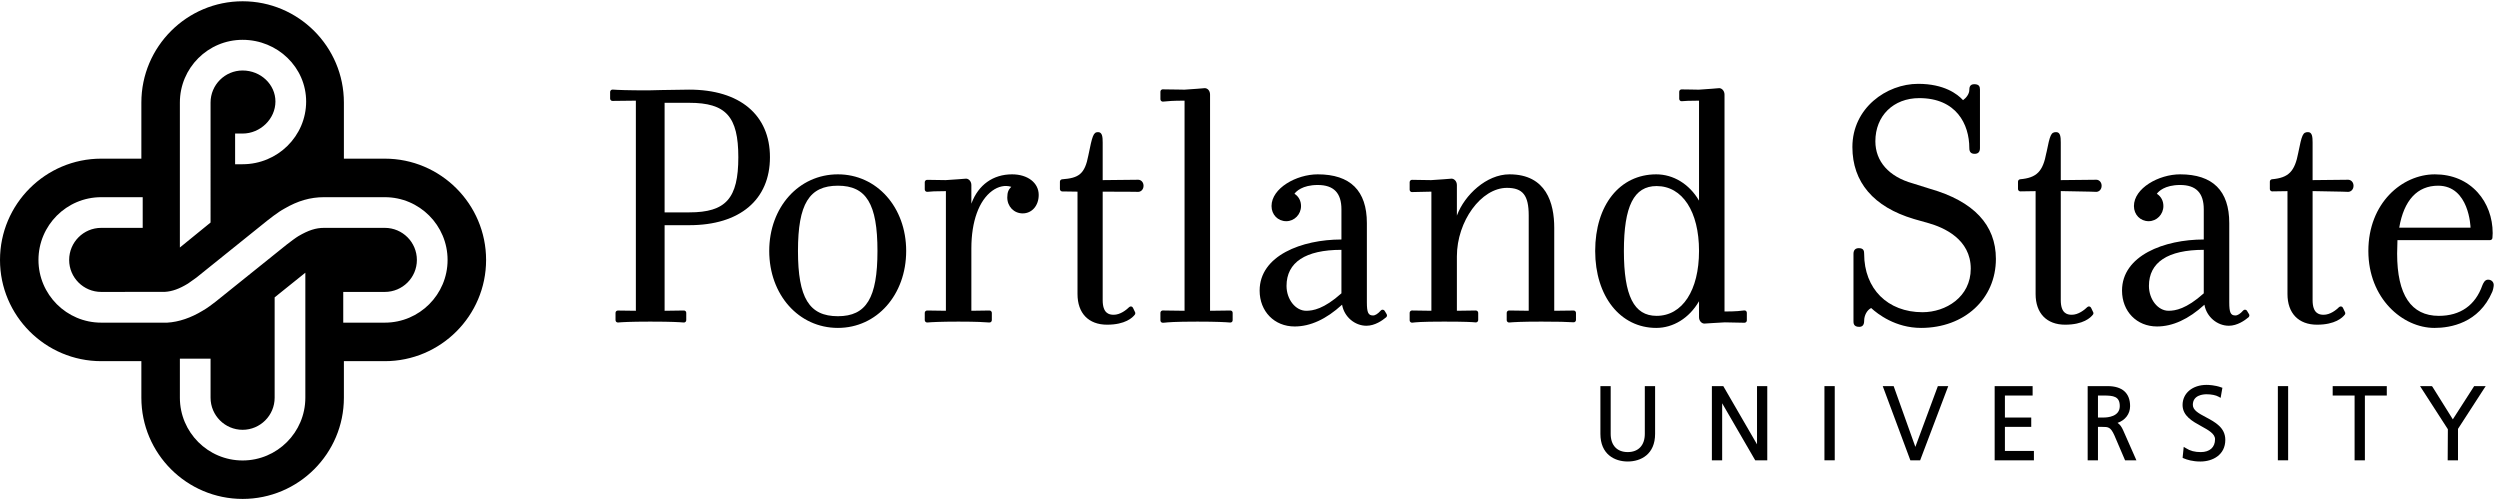
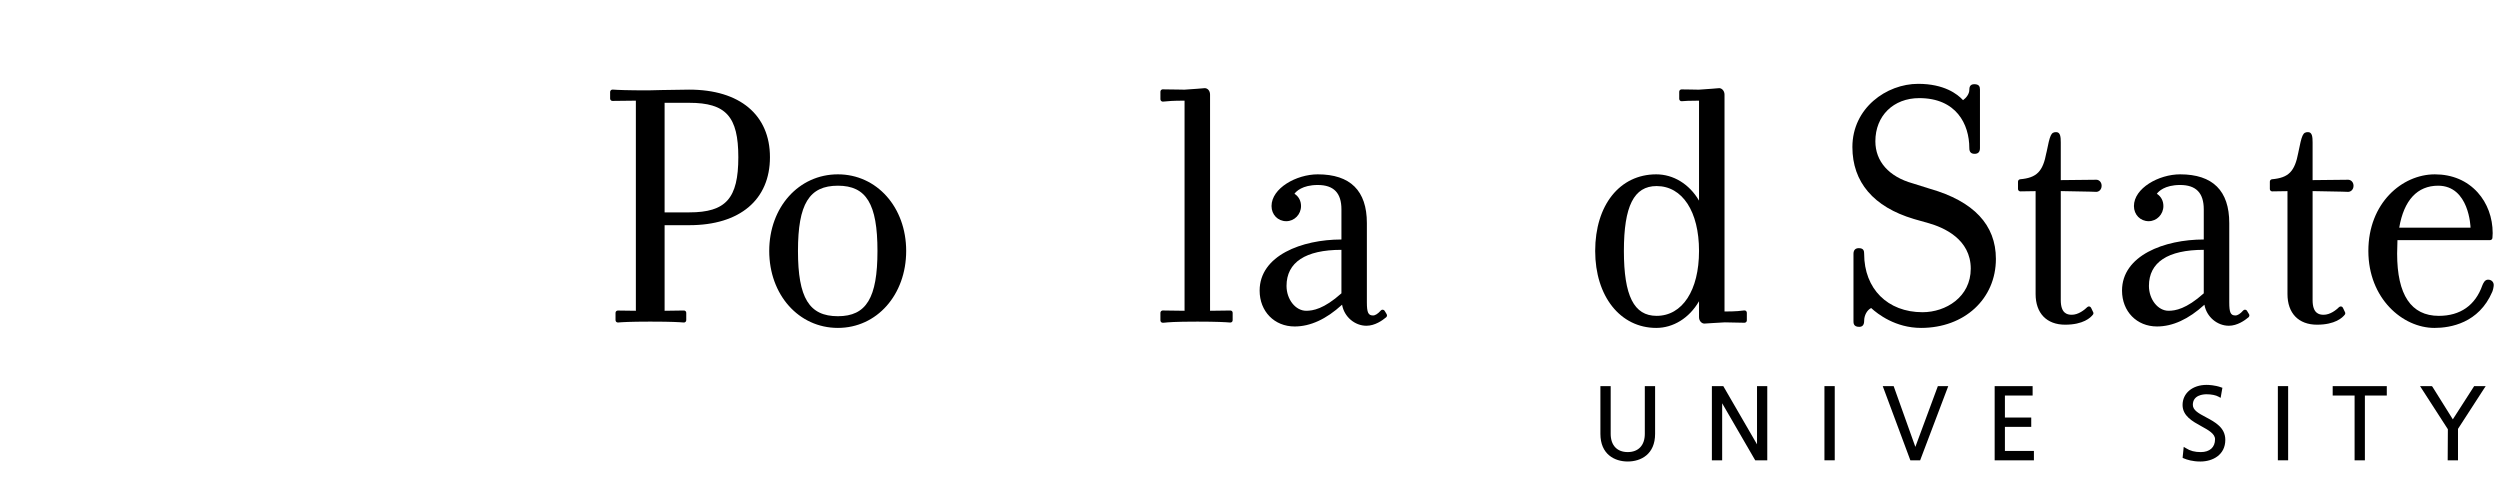
<svg xmlns="http://www.w3.org/2000/svg" version="1.1" id="svg1" width="216" height="43.107" viewBox="0 0 216 43.107" xml:space="preserve">
  <defs id="defs1" />
  <g id="g1-0" transform="translate(4.1767825e-5)">
-     <path id="path1" d="m 249.988,221.047 c 0,0 -25.718,0 -26.59,0 0,0.906 0,36.453 0,36.453 0,36.27 -29.515,65.781 -65.781,65.781 -36.273,0 -65.785,-29.511 -65.785,-65.781 0,0 0,-35.547 0,-36.453 -0.863,0 -26.059,0 -26.059,0 C 29.512,221.047 0,191.543 0,155.234 0,119.004 29.512,89.492 65.773,89.492 c 0,0 25.195,0 26.059,0 0,-0.879 0,-23.75 0,-23.75 C 91.832,29.453 121.344,0 157.617,0 c 36.266,0 65.781,29.453 65.781,65.742 0,0 0,22.871 0,23.75 0.872,0 26.59,0 26.59,0 36.258,0 65.789,29.512 65.789,65.742 0,36.309 -29.531,65.813 -65.789,65.813 z M 116.852,257.5 c 0,22.473 18.265,40.742 40.746,40.742 22.754,0 41.281,-17.949 41.281,-40.078 0,-22.441 -18.527,-40.742 -41.281,-40.742 h -4.864 v 19.933 h 4.864 c 11.562,0 21.332,9.54 21.332,20.809 0,11.113 -9.571,20.156 -21.332,20.156 -11.481,0 -20.813,-9.355 -20.813,-20.82 V 179.551 L 116.852,163.32 Z M 198.355,65.742 c 0,-22.461 -18.281,-40.762 -40.757,-40.762 -22.481,0 -40.746,18.301 -40.746,40.762 v 25.352 h 19.933 V 65.742 c 0,-11.484 9.332,-20.84 20.813,-20.84 11.472,0 20.816,9.355 20.816,20.84 v 65.196 l 19.941,16.015 z M 250,114.512 h -27.02 v 19.961 H 250 c 11.488,0 20.816,9.316 20.816,20.761 0,11.524 -9.328,20.852 -20.816,20.852 h -39.52 c -5.312,0 -10.125,-1.555 -16.613,-5.352 -1.226,-0.683 -5.883,-4.113 -7.554,-5.461 -39.727,-31.914 -45.833,-36.816 -46.325,-37.207 -1.582,-1.25 -5.593,-4.296 -8.347,-5.8 -7.465,-4.551 -15.426,-7.325 -23.036,-7.754 H 65.742 c -22.461,0 -40.754,18.281 -40.754,40.722 0,22.5 18.293,40.782 40.754,40.782 h 26.961 v -19.93 H 65.742 c -11.484,0 -20.816,-9.328 -20.816,-20.852 0,-11.445 9.332,-20.761 20.816,-20.761 0,0 41.363,0.039 41.336,0.039 4.692,0.254 9.488,1.972 15.074,5.41 l 5.371,3.808 c 0,0 46.149,37.176 46.188,37.137 0.059,0.063 7.191,5.735 11.031,7.707 8.703,5.086 16.879,7.442 25.738,7.442 H 250 c 22.484,0 40.758,-18.282 40.758,-40.782 0,-22.441 -18.274,-40.722 -40.758,-40.722" style="fill:#000000;fill-opacity:1;fill-rule:nonzero;stroke:none" transform="matrix(0.133,0,0,-0.133,0,43.107)" />
    <path id="path2-4" d="m 544.32,210.859 c -25.429,0 -44.609,-21.406 -44.609,-49.765 0,-28.496 19.18,-50 44.609,-50 25.293,0 44.356,21.504 44.356,50 0,28.359 -19.063,49.765 -44.356,49.765 z m 0,-92.168 c -18.672,0 -25.937,11.895 -25.937,42.403 0,30.508 7.265,42.383 25.937,42.383 18.496,0 25.703,-11.875 25.703,-42.383 0,-30.508 -7.207,-42.403 -25.703,-42.403" style="fill:#000000;fill-opacity:1;fill-rule:nonzero;stroke:none" transform="matrix(0.133,0,0,-0.133,0,43.107)" />
    <path id="path3-6" d="m 1459.86,121.934 -0.15,0.273 c -0.26,0.41 -0.69,0.684 -1.19,0.723 -0.45,0.039 -0.96,-0.137 -1.27,-0.508 -1.86,-2.129 -3.62,-3.242 -5.08,-3.242 -3.11,0 -3.99,1.894 -3.99,8.535 v 51.504 c 0,20.996 -10.74,31.64 -31.91,31.64 -13.89,0 -30.02,-9.011 -30.02,-20.605 0,-5.606 4.12,-9.832 9.57,-9.832 5.27,0 9.57,4.422 9.57,9.832 0,3.379 -1.5,6.199 -4.2,7.949 0,0 -0.04,0.02 -0.06,0.039 l 0.06,0.059 c 0.96,1.328 4.9,5.644 15.08,5.644 10.35,0 15.35,-5.175 15.35,-15.82 v -19.59 h -0.04 c -25.58,0 -53.06,-10.398 -53.06,-33.203 0,-13.516 9.55,-23.301 22.73,-23.301 10.2,0 20.51,4.746 30.72,14.063 l 0.1,0.078 v -0.137 c 1.39,-7.695 8.2,-13.535 15.86,-13.535 5.45,0 10.35,3.457 12.77,5.508 0.55,0.527 0.73,1.347 0.34,1.992 z m -28.24,11.601 h -0.02 c -11.37,-10.176 -18.51,-11.308 -22.85,-11.308 -6.91,0 -12.75,7.382 -12.75,16.171 0,15.293 12.28,23.418 35.58,23.418 h 0.04 v -28.281" style="fill:#000000;fill-opacity:1;fill-rule:nonzero;stroke:none" transform="matrix(0.133,0,0,-0.133,0,43.107)" />
    <path id="path4-4" d="m 900.566,120.43 -1.074,1.777 c -0.273,0.41 -0.683,0.684 -1.191,0.723 -0.488,0.039 -0.957,-0.137 -1.27,-0.508 -1.894,-2.129 -3.613,-3.242 -5.078,-3.242 -3.105,0 -4.004,1.894 -4.004,8.535 v 51.504 c 0,20.996 -10.742,31.64 -31.894,31.64 -13.887,0 -30.039,-9.011 -30.039,-20.605 0,-5.606 4.121,-9.832 9.589,-9.832 5.274,0 9.571,4.422 9.571,9.832 0,3.379 -1.504,6.199 -4.199,7.949 0,0 -0.059,0.02 -0.059,0.039 l 0.039,0.059 c 0.957,1.328 4.922,5.644 15.098,5.644 10.351,0 15.371,-5.175 15.371,-15.82 v -19.59 h -0.059 c -25.586,0 -53.082,-10.398 -53.082,-33.203 0,-13.516 9.567,-23.301 22.75,-23.301 10.195,0 20.508,4.746 30.703,14.063 l 0.117,0.078 0.02,-0.137 c 1.367,-7.695 8.164,-13.535 15.801,-13.535 5.488,0 10.371,3.457 12.812,5.508 0.586,0.527 0.703,1.347 0.313,1.992 z m -29.14,13.105 h -0.039 C 860,123.359 852.891,122.227 848.535,122.227 c -6.933,0 -12.773,7.382 -12.773,16.171 0,15.293 12.304,23.418 35.605,23.418 h 0.059 v -28.281" style="fill:#000000;fill-opacity:1;fill-rule:nonzero;stroke:none" transform="matrix(0.133,0,0,-0.133,0,43.107)" />
    <path id="path5-64" d="M 1253.83,201.453 1242.52,205 c -15.43,4.316 -24.24,14.258 -24.24,27.344 0,16.504 11.7,28.027 28.52,28.027 23.96,0 32.52,-16.785 32.52,-32.5 0,-2.48 1.11,-3.691 3.45,-3.691 2.29,0 3.46,1.25 3.46,3.691 v 38.067 c 0,1.796 -0.47,3.476 -3.69,3.476 -2.89,0 -3.22,-2.09 -3.22,-3.699 0,-2.61 -2.02,-5.207 -4.03,-6.633 l -0.06,-0.039 -0.05,0.066 c -3.62,3.918 -12.21,10.539 -29.09,10.539 -20.56,0 -42.73,-15.703 -42.73,-41.074 0,-22.773 13.77,-38.926 39.88,-46.699 0.04,0 0.04,-0.012 0.04,-0.012 0.16,-0.054 0.29,-0.054 0.41,-0.054 -0.12,0 -0.23,0 -0.35,0.027 l 9.08,-2.578 c 10.41,-2.871 27.83,-10.547 27.83,-29.688 0,-18.379 -16.15,-28.281 -31.34,-28.281 -22.68,0 -37.91,15.234 -37.91,37.91 0,1.875 -0.3,3.703 -3.46,3.703 -2.29,0 -3.48,-1.3 -3.48,-3.703 v -43.73 c 0,-1.211 0,-3.692 3.71,-3.692 2.17,0 3.23,1.309 3.23,3.946 0,3.515 1.87,6.972 4.51,8.261 l 0.04,0.039 0.02,-0.039 c 4.22,-3.867 15.76,-12.89 32.4,-12.89 28.16,0 48.61,18.847 48.61,44.844 0,22.058 -14.39,37.382 -42.75,45.515 z m -8.63,-18.562 c 0,0 0,-0.032 -0.02,-0.032 0.02,0.032 0.02,0.032 0.02,0.032 v 0" style="fill:#000000;fill-opacity:1;fill-rule:nonzero;stroke:none" transform="matrix(0.133,0,0,-0.133,0,43.107)" />
    <path id="path6-3" d="m 1616.31,142.441 c -2.15,0 -3.09,-2.246 -3.71,-3.691 -4.57,-13.008 -14.36,-19.824 -28.28,-19.824 -17.97,0 -27.09,13.594 -27.09,40.429 0,-0.031 0.15,5.879 0.21,8.77 0.72,0 60.14,0 60.14,0 0.82,0 1.5,0.598 1.54,1.406 l 0.04,0.496 c 0.06,0.852 0.14,1.75 0.14,2.629 0,10.098 -3.48,19.473 -9.69,26.387 -6.97,7.734 -16.58,11.816 -27.89,11.816 -21.21,0 -43.18,-18.613 -43.18,-49.765 0,-30.899 22.3,-50 42.94,-50 10.3,0 28.81,3.047 37.56,23.476 0.47,1.133 0.94,3.243 0.94,4.414 0,1.7 -1.25,3.457 -3.67,3.457 z m -57.7,33.868 c 3.05,17.785 11.78,27.168 25.24,27.168 20.25,0 21.07,-26.895 21.07,-27.2 0,0 0,-0.007 0,-0.047 h -46.31 c 0,0.04 0,0.079 0,0.079" style="fill:#000000;fill-opacity:1;fill-rule:nonzero;stroke:none" transform="matrix(0.133,0,0,-0.133,0,43.107)" />
    <path id="path7-8" d="m 799.254,122.402 -13.176,-0.175 v 0.039 c 0,0.019 0,140.398 0,140.398 0,2.707 -1.758,4.184 -3.426,4.184 -0.109,-0.032 -4.875,-0.395 -4.855,-0.395 l -8.438,-0.594 c 0.137,0.032 -12.703,0.196 -12.703,0.196 0.008,0 -1.242,0.05 -1.242,0.05 -0.43,0 -0.82,-0.167 -1.113,-0.453 -0.301,-0.281 -0.469,-0.652 -0.469,-1.101 v -4.91 c 0,-0.442 0.176,-0.852 0.508,-1.125 0.312,-0.313 0.734,-0.457 1.152,-0.411 l 1.153,0.09 c 1.933,0.211 5.097,0.535 12.824,0.535 h 0.047 V 122.227 l -12.871,0.175 -1.231,0.039 c -0.41,0 -0.82,-0.156 -1.113,-0.449 -0.301,-0.293 -0.469,-0.664 -0.469,-1.094 v -4.941 c 0,-0.41 0.176,-0.82 0.488,-1.113 0.313,-0.293 0.754,-0.43 1.172,-0.391 l 0.84,0.039 c 2.402,0.254 6.809,0.684 21.133,0.684 h 0.937 c 11.817,0 17.786,-0.332 20.723,-0.586 0.402,-0.039 0.84,0.098 1.164,0.371 0.32,0.293 0.477,0.703 0.477,1.152 v 4.766 c 0,0.41 -0.137,0.82 -0.418,1.094 -0.293,0.293 -0.684,0.429 -1.094,0.429" style="fill:#000000;fill-opacity:1;fill-rule:nonzero;stroke:none" transform="matrix(0.133,0,0,-0.133,0,43.107)" />
-     <path id="path8-4" d="m 657.445,210.859 c -12.304,0 -21.855,-6.828 -26.297,-18.73 l -0.128,-0.371 v 12.129 c 0,2.5 -1.778,4.172 -3.457,4.172 -0.106,0 -5.137,-0.403 -5.137,-0.403 l -8.145,-0.554 c 0.137,0 -11.98,0.183 -11.98,0.183 -0.41,0 -0.813,-0.168 -1.106,-0.449 -0.273,-0.293 -0.449,-0.703 -0.449,-1.094 v -4.707 c 0,-0.43 0.195,-0.859 0.508,-1.152 0.332,-0.274 0.742,-0.43 1.172,-0.391 2.012,0.235 5.176,0.449 11.965,0.449 h 0.086 v -77.714 l -12.176,0.175 c -0.41,0 -0.821,-0.175 -1.106,-0.449 -0.273,-0.293 -0.449,-0.664 -0.449,-1.074 v -4.727 c 0,-0.429 0.176,-0.839 0.5,-1.132 0.301,-0.293 0.711,-0.43 1.16,-0.411 2.637,0.235 8.711,0.567 19.758,0.567 h 0.926 c 11.094,0 16.769,-0.332 19.551,-0.567 0.449,-0.058 0.859,0.098 1.191,0.411 0.313,0.273 0.488,0.703 0.488,1.113 v 4.746 c 0,0.41 -0.175,0.781 -0.468,1.074 -0.293,0.313 -0.684,0.449 -1.075,0.449 l -11.757,-0.175 v 0.039 c 0,0.019 0,40.468 0,40.468 0,17.5 4.921,31.125 13.535,37.422 3.965,2.903 8.437,3.848 12.285,2.617 l 0.117,-0.019 -0.086,-0.078 c -1.574,-1.571 -2.519,-3.281 -2.519,-6.824 0,-5.891 4.324,-10.364 10.027,-10.364 6.016,0 10.391,5.039 10.391,11.992 0,7.879 -7.137,13.379 -17.325,13.379" style="fill:#000000;fill-opacity:1;fill-rule:nonzero;stroke:none" transform="matrix(0.133,0,0,-0.133,0,43.107)" />
    <path id="path9-0" d="M 447.797,265.891 429.926,265.625 421,265.41 c -13.367,0 -19.902,0.274 -22.988,0.508 -0.43,0.02 -0.848,-0.117 -1.153,-0.41 -0.332,-0.281 -0.507,-0.703 -0.507,-1.113 v -4.336 c 0,-0.403 0.168,-0.801 0.461,-1.075 0.3,-0.293 0.691,-0.449 1.101,-0.429 l 15.156,0.175 v -0.039 c 0,-0.019 0,-121.308 0,-136.464 l -11.679,0.156 c -0.411,0 -0.801,-0.156 -1.094,-0.43 -0.293,-0.293 -0.438,-0.664 -0.438,-1.094 v -4.707 c 0,-0.429 0.176,-0.839 0.477,-1.132 0.293,-0.293 0.742,-0.43 1.172,-0.411 2.5,0.235 8.371,0.567 19.492,0.567 h 2.824 c 11.953,0 17.645,-0.332 20.301,-0.567 0.441,-0.058 0.859,0.098 1.191,0.391 0.313,0.273 0.489,0.723 0.489,1.133 v 4.765 c 0,0.391 -0.145,0.801 -0.438,1.075 -0.304,0.293 -0.695,0.449 -1.105,0.429 h -0.399 c 0.008,0 -8.527,-0.117 -12.121,-0.175 v 0.039 c 0,0.019 0,46.523 0,55.566 h 16.055 c 32.812,0 52.383,16.523 52.383,44.16 0,27.473 -19.571,43.899 -52.383,43.899 z m 0,-79.739 h -16.055 v 71.172 h 16.055 c 23.808,0 31.836,-8.926 31.836,-35.332 0,-26.765 -8.028,-35.84 -31.836,-35.84" style="fill:#000000;fill-opacity:1;fill-rule:nonzero;stroke:none" transform="matrix(0.133,0,0,-0.133,0,43.107)" />
-     <path id="path10-0" d="m 739.418,207.344 c -0.008,0 -17.715,-0.196 -23.086,-0.242 v 0.078 c 0,-0.032 0,24.351 0,24.351 0,3.567 -0.234,6.75 -2.996,6.75 -3.039,0 -3.723,-2.273 -6.27,-14.929 -0.011,-0.032 -0.011,-0.051 -0.011,-0.063 -2.344,-12.449 -6.328,-14.832 -17.098,-15.66 -0.793,-0.07 -1.406,-0.727 -1.406,-1.535 v -4.805 c 0,-0.84 0.672,-1.543 1.512,-1.543 l 3.222,-0.039 c -0.019,0 4.336,-0.066 6.692,-0.098 v -0.117 c 0,0.059 0,-66.406 0,-66.406 0,-12.461 7.175,-19.902 19.218,-19.902 11.805,0 16.532,4.57 18.016,6.523 0.332,0.449 0.41,1.094 0.168,1.582 l -1.367,2.871 c -0.215,0.469 -0.637,0.762 -1.106,0.879 -0.515,0.078 -0.996,-0.098 -1.347,-0.43 -1.914,-1.855 -5.762,-4.98 -10.098,-4.98 -3.086,0 -7.129,0.976 -7.129,9.492 v 70.488 l 19.063,-0.078 4.015,-0.058 c 1.707,0 3.465,1.484 3.465,3.945 0,2.461 -1.758,3.926 -3.457,3.926" style="fill:#000000;fill-opacity:1;fill-rule:nonzero;stroke:none" transform="matrix(0.133,0,0,-0.133,0,43.107)" />
    <path id="path11-9" d="m 1361.82,207.344 c -0.02,0 -17.72,-0.196 -23.09,-0.242 v 0.078 c 0,-0.032 0,24.351 0,24.351 0,3.567 -0.23,6.75 -3.01,6.75 -3.36,0 -3.98,-1.816 -6.27,-13.203 0,-0.019 0,-0.039 -0.04,-0.051 -2.28,-12.363 -6.28,-16.414 -17.07,-17.371 -0.8,-0.097 -1.4,-0.754 -1.4,-1.535 v -4.801 c 0,-0.402 0.17,-0.824 0.45,-1.086 0.29,-0.312 0.7,-0.449 1.13,-0.449 l 9.86,0.156 v -0.031 c 0,-0.027 0,-66.824 0,-66.824 0,-12.461 7.19,-19.902 19.2,-19.902 11.8,0 16.53,4.57 18.03,6.523 0.39,0.469 0.43,1.094 0.19,1.582 l -0.17,0.332 -1.21,2.539 c -0.24,0.469 -0.65,0.762 -1.12,0.879 -0.52,0.078 -0.99,-0.098 -1.34,-0.43 -1.92,-1.855 -5.76,-4.98 -10.12,-4.98 -3.05,0 -7.11,0.976 -7.11,9.492 v 70.852 l 19.1,-0.364 c -0.06,0 3.95,-0.136 3.95,-0.136 1.74,0 3.49,1.484 3.49,3.945 0,2.461 -1.75,3.926 -3.45,3.926" style="fill:#000000;fill-opacity:1;fill-rule:nonzero;stroke:none" transform="matrix(0.133,0,0,-0.133,0,43.107)" />
    <path id="path12-3" d="m 1523.24,119.707 c 0.35,0.469 0.41,1.094 0.14,1.582 l -0.39,0.84 -0.98,2.07 c -0.23,0.43 -0.62,0.742 -1.11,0.84 -0.49,0.078 -1,-0.098 -1.35,-0.41 -1.89,-1.875 -5.74,-5 -10.1,-5 -3.04,0 -7.13,0.976 -7.13,9.492 v 70.852 l 19.09,-0.364 3.98,-0.136 c 1.76,0 3.52,1.484 3.52,3.945 0,2.461 -1.76,3.926 -3.5,3.926 0,0 -17.7,-0.196 -23.09,-0.242 v 0.078 c 0,-0.032 0,24.351 0,24.351 0,3.567 -0.23,6.75 -2.98,6.75 -3.4,0 -3.99,-1.816 -6.29,-13.203 v -0.019 c 0,-0.008 0,-0.02 0,-0.032 -2.33,-12.363 -6.29,-16.414 -17.15,-17.371 -0.76,-0.097 -1.35,-0.754 -1.35,-1.535 v -4.801 c 0,-0.402 0.14,-0.824 0.45,-1.086 0.27,-0.312 0.68,-0.449 1.09,-0.449 l 9.91,0.156 v -0.031 c 0,-0.027 0,-66.824 0,-66.824 0,-12.461 7.18,-19.902 19.2,-19.902 11.79,0 16.52,4.57 18.04,6.523" style="fill:#000000;fill-opacity:1;fill-rule:nonzero;stroke:none" transform="matrix(0.133,0,0,-0.133,0,43.107)" />
-     <path id="path13-75" d="m 1022.25,122.383 -12.58,-0.156 v 0.039 c 0,0.019 0,53.886 0,53.886 0,15.821 -5.04,34.707 -29.084,34.707 -15.039,0 -29.121,-13.496 -34.043,-26.504 l -0.117,-0.371 v 19.903 c 0,2.5 -1.797,4.172 -3.457,4.172 -0.098,0 -5.156,-0.403 -5.156,-0.403 0.019,0 -8.125,-0.554 -8.125,-0.554 0.117,0 -11.993,0.183 -11.993,0.183 0,0 -0.254,0.02 -0.371,0.02 -0.429,0 -0.82,-0.157 -1.113,-0.43 -0.293,-0.312 -0.469,-0.684 -0.469,-1.102 v -4.933 c 0,-0.43 0.176,-0.82 0.469,-1.094 0.293,-0.293 0.703,-0.449 1.152,-0.43 l 0.352,0.032 c -0.02,0 8.515,0.183 12.148,0.261 v -0.046 c 0,-0.012 0,-66.418 0,-77.336 l -12.168,0.175 c 0.02,0 -0.254,0 -0.371,0.02 -0.429,0 -0.82,-0.156 -1.113,-0.449 -0.293,-0.274 -0.469,-0.684 -0.469,-1.075 v -4.882 c 0,-0.84 0.703,-1.524 1.543,-1.524 0.039,0 0.137,0 0.156,0 2.071,0.254 5.743,0.684 20.118,0.684 h 0.918 c 13.339,0 17.871,-0.274 20.117,-0.508 0.429,-0.059 0.859,0.098 1.172,0.391 0.312,0.273 0.507,0.683 0.507,1.113 v 4.707 c 0,0.41 -0.175,0.781 -0.468,1.074 -0.274,0.274 -0.684,0.449 -1.075,0.449 l -12.304,-0.175 v 0.039 c 0,0.019 0,35.293 0,35.293 0,22.863 15.801,44.511 32.519,44.511 10.313,0 14.141,-4.863 14.141,-17.929 v -61.914 l -12.734,0.175 c -0.411,0 -0.801,-0.136 -1.094,-0.429 -0.293,-0.274 -0.469,-0.684 -0.469,-1.094 v -4.766 c 0,-0.429 0.176,-0.84 0.508,-1.113 0.312,-0.293 0.723,-0.449 1.172,-0.391 2.871,0.235 7.754,0.567 20.311,0.567 h 0.96 c 9.98,0 16.64,-0.156 20.41,-0.43 0.41,-0.039 0.84,0.098 1.15,0.391 0.31,0.273 0.49,0.683 0.49,1.113 v 4.629 c 0,0.41 -0.18,0.781 -0.47,1.074 -0.25,0.274 -0.66,0.449 -1.07,0.43" style="fill:#000000;fill-opacity:1;fill-rule:nonzero;stroke:none" transform="matrix(0.133,0,0,-0.133,0,43.107)" />
    <path id="path14-7" d="m 1134.79,115.996 v 4.942 c 0,0.449 -0.2,0.878 -0.53,1.171 -0.31,0.274 -0.78,0.391 -1.21,0.332 -1.86,-0.234 -4.94,-0.683 -12.68,-0.683 h -0.08 v 140.906 c 0,2.484 -1.79,4.184 -3.45,4.184 -0.14,-0.032 -4.87,-0.395 -4.83,-0.395 l -8.44,-0.594 c 0.12,0.032 -11.17,0.176 -11.17,0.176 -0.41,0.02 -0.78,-0.144 -1.11,-0.449 -0.27,-0.273 -0.43,-0.684 -0.43,-1.074 v -4.61 c 0,-0.449 0.19,-0.859 0.49,-1.14 0.33,-0.305 0.76,-0.434 1.19,-0.395 1.8,0.168 4.88,0.363 11.13,0.363 h 0.06 v -64.968 l -0.14,0.242 c -6.21,10.547 -16.54,16.855 -27.65,16.855 -23.73,0 -39.67,-20 -39.67,-49.765 0,-29.434 16.31,-50 39.67,-50 11.05,0 21.38,6.386 27.65,17.109 l 0.14,0.254 v -10.391 c 0,-2.519 1.8,-4.16 3.48,-4.16 0.08,0 4.82,0.313 4.82,0.313 l 8.44,0.488 c -0.12,0 12.77,-0.254 12.77,-0.254 0.41,0 0.78,0.156 1.1,0.449 0.31,0.274 0.45,0.684 0.45,1.094 z m -58.62,2.93 c -14.71,0 -21.25,13.008 -21.25,42.168 0,29.16 6.54,42.148 21.25,42.148 16.76,0 27.56,-16.543 27.56,-42.148 0,-25.606 -10.8,-42.168 -27.56,-42.168" style="fill:#000000;fill-opacity:1;fill-rule:nonzero;stroke:none" transform="matrix(0.133,0,0,-0.133,0,43.107)" />
    <path id="path15-2" d="m 1068.51,42.266 c 0,-7.441 -4.15,-11.836 -11.11,-11.836 -6.94,0 -11.06,4.394 -11.06,11.836 v 31.016 h -6.68 V 42.266 c 0,-13.242 9.17,-17.957 17.74,-17.957 8.62,0 17.79,4.715 17.79,17.957 v 31.016 h -6.68 V 42.266" style="fill:#000000;fill-opacity:1;fill-rule:nonzero;stroke:none" transform="matrix(0.133,0,0,-0.133,0,43.107)" />
    <path id="path16-9" d="m 1141.4,35.449 c -1.64,2.754 -21.91,37.832 -21.91,37.832 h -7.41 V 25.09 h 6.68 c 0,0 0,33.926 0,37.039 1.61,-2.727 21.47,-37.039 21.47,-37.039 h 7.83 v 48.191 h -6.66 c 0,0 0,-34.707 0,-37.832" style="fill:#000000;fill-opacity:1;fill-rule:nonzero;stroke:none" transform="matrix(0.133,0,0,-0.133,0,43.107)" />
    <path id="path17-7" d="m 1185.2,25.09 h 6.69 v 48.191 h -6.69 V 25.09" style="fill:#000000;fill-opacity:1;fill-rule:nonzero;stroke:none" transform="matrix(0.133,0,0,-0.133,0,43.107)" />
    <path id="path18-5" d="m 1244.26,33.809 c -0.79,2.305 -14.1,39.473 -14.1,39.473 h -7.09 l 17.94,-48.191 h 6.36 l 18.26,48.191 h -6.75 c 0,0 -12.21,-33.027 -14.62,-39.473" style="fill:#000000;fill-opacity:1;fill-rule:nonzero;stroke:none" transform="matrix(0.133,0,0,-0.133,0,43.107)" />
    <path id="path19-65" d="m 1302.44,46.797 c 0.89,0 17.1,0 17.1,0 v 6.086 c 0,0 -16.21,0 -17.1,0 0,0.856 0,13.477 0,14.285 0.89,0 18,0 18,0 v 6.113 h -24.66 V 25.09 h 25.5 v 6.094 c 0,0 -17.95,0 -18.84,0 0,0.856 0,14.754 0,15.613" style="fill:#000000;fill-opacity:1;fill-rule:nonzero;stroke:none" transform="matrix(0.133,0,0,-0.133,0,43.107)" />
-     <path id="path20-3" d="m 1379.34,44.395 c 0,0.059 -0.16,0.352 -0.16,0.352 -0.86,1.875 -1.84,3.527 -3.58,4.641 5,1.727 8.16,5.801 8.16,10.895 0,8.488 -5.09,13 -14.64,13 H 1356.2 V 25.09 h 6.69 c 0,0 0,20.828 0,21.707 0.68,0 2.71,0 2.71,0 3.91,0 5.49,0 7.95,-5.488 0.02,-0.019 0.49,-1.152 6.66,-15.555 l 0.29,-0.664 h 7.36 l -0.66,1.504 z m -12.7,8.488 c 0,0 -3.01,0 -3.75,0 0,0.856 0,13.477 0,14.285 0.74,0 3.59,0 3.59,0 6.37,0 10.58,-0.457 10.58,-6.887 0,-6.852 -7.96,-7.399 -10.42,-7.399" style="fill:#000000;fill-opacity:1;fill-rule:nonzero;stroke:none" transform="matrix(0.133,0,0,-0.133,0,43.107)" />
    <path id="path21-0" d="m 1479.75,25.09 h 6.68 v 48.191 h -6.68 V 25.09" style="fill:#000000;fill-opacity:1;fill-rule:nonzero;stroke:none" transform="matrix(0.133,0,0,-0.133,0,43.107)" />
    <path id="path22-4" d="m 1433.04,53.074 c -4.59,2.422 -8.52,4.516 -8.52,8.031 0,6.394 6.78,6.883 8.89,6.883 3.15,0 6.1,-0.586 7.84,-1.59 l 1.33,-0.746 0.98,5.649 c 0,0.019 0.18,0.887 0.18,0.887 l -0.83,0.293 c -4.02,1.465 -8.22,1.601 -9.44,1.601 -9.18,0 -15.62,-5.391 -15.62,-13.055 0,-7.113 6.5,-10.668 12.21,-13.801 4.61,-2.539 8.89,-4.883 8.89,-8.457 0,-5.234 -3.44,-8.34 -9.3,-8.34 -3.84,0 -6.87,0.769 -9.58,2.531 l -1.48,0.867 -0.72,-7.117 0.7,-0.332 c 2.2,-0.938 5.79,-2.07 10.86,-2.07 8.07,0 16.18,4.344 16.18,14.07 0,8.008 -6.68,11.555 -12.57,14.695" style="fill:#000000;fill-opacity:1;fill-rule:nonzero;stroke:none" transform="matrix(0.133,0,0,-0.133,0,43.107)" />
    <path id="path23-8" d="m 1515.37,67.168 c 0,0 13.37,0 14.23,0 0,-0.906 0,-42.078 0,-42.078 h 6.69 c 0,0 0,41.172 0,42.078 0.88,0 14.23,0 14.23,0 v 6.113 h -35.15 V 67.168" style="fill:#000000;fill-opacity:1;fill-rule:nonzero;stroke:none" transform="matrix(0.133,0,0,-0.133,0,43.107)" />
    <path id="path24-5" d="m 1593.41,51.699 c -0.71,1.184 -13.31,21.289 -13.31,21.289 l -0.43,0.293 h -7.55 l 18.07,-28.008 -0.12,-20.184 h 6.7 v 20.418 c 0.05,-0.039 16.92,26.145 16.92,26.145 l 1.08,1.629 h -7.5 c 0,0 -13.1,-20.422 -13.86,-21.582" style="fill:#000000;fill-opacity:1;fill-rule:nonzero;stroke:none" transform="matrix(0.133,0,0,-0.133,0,43.107)" />
  </g>
</svg>